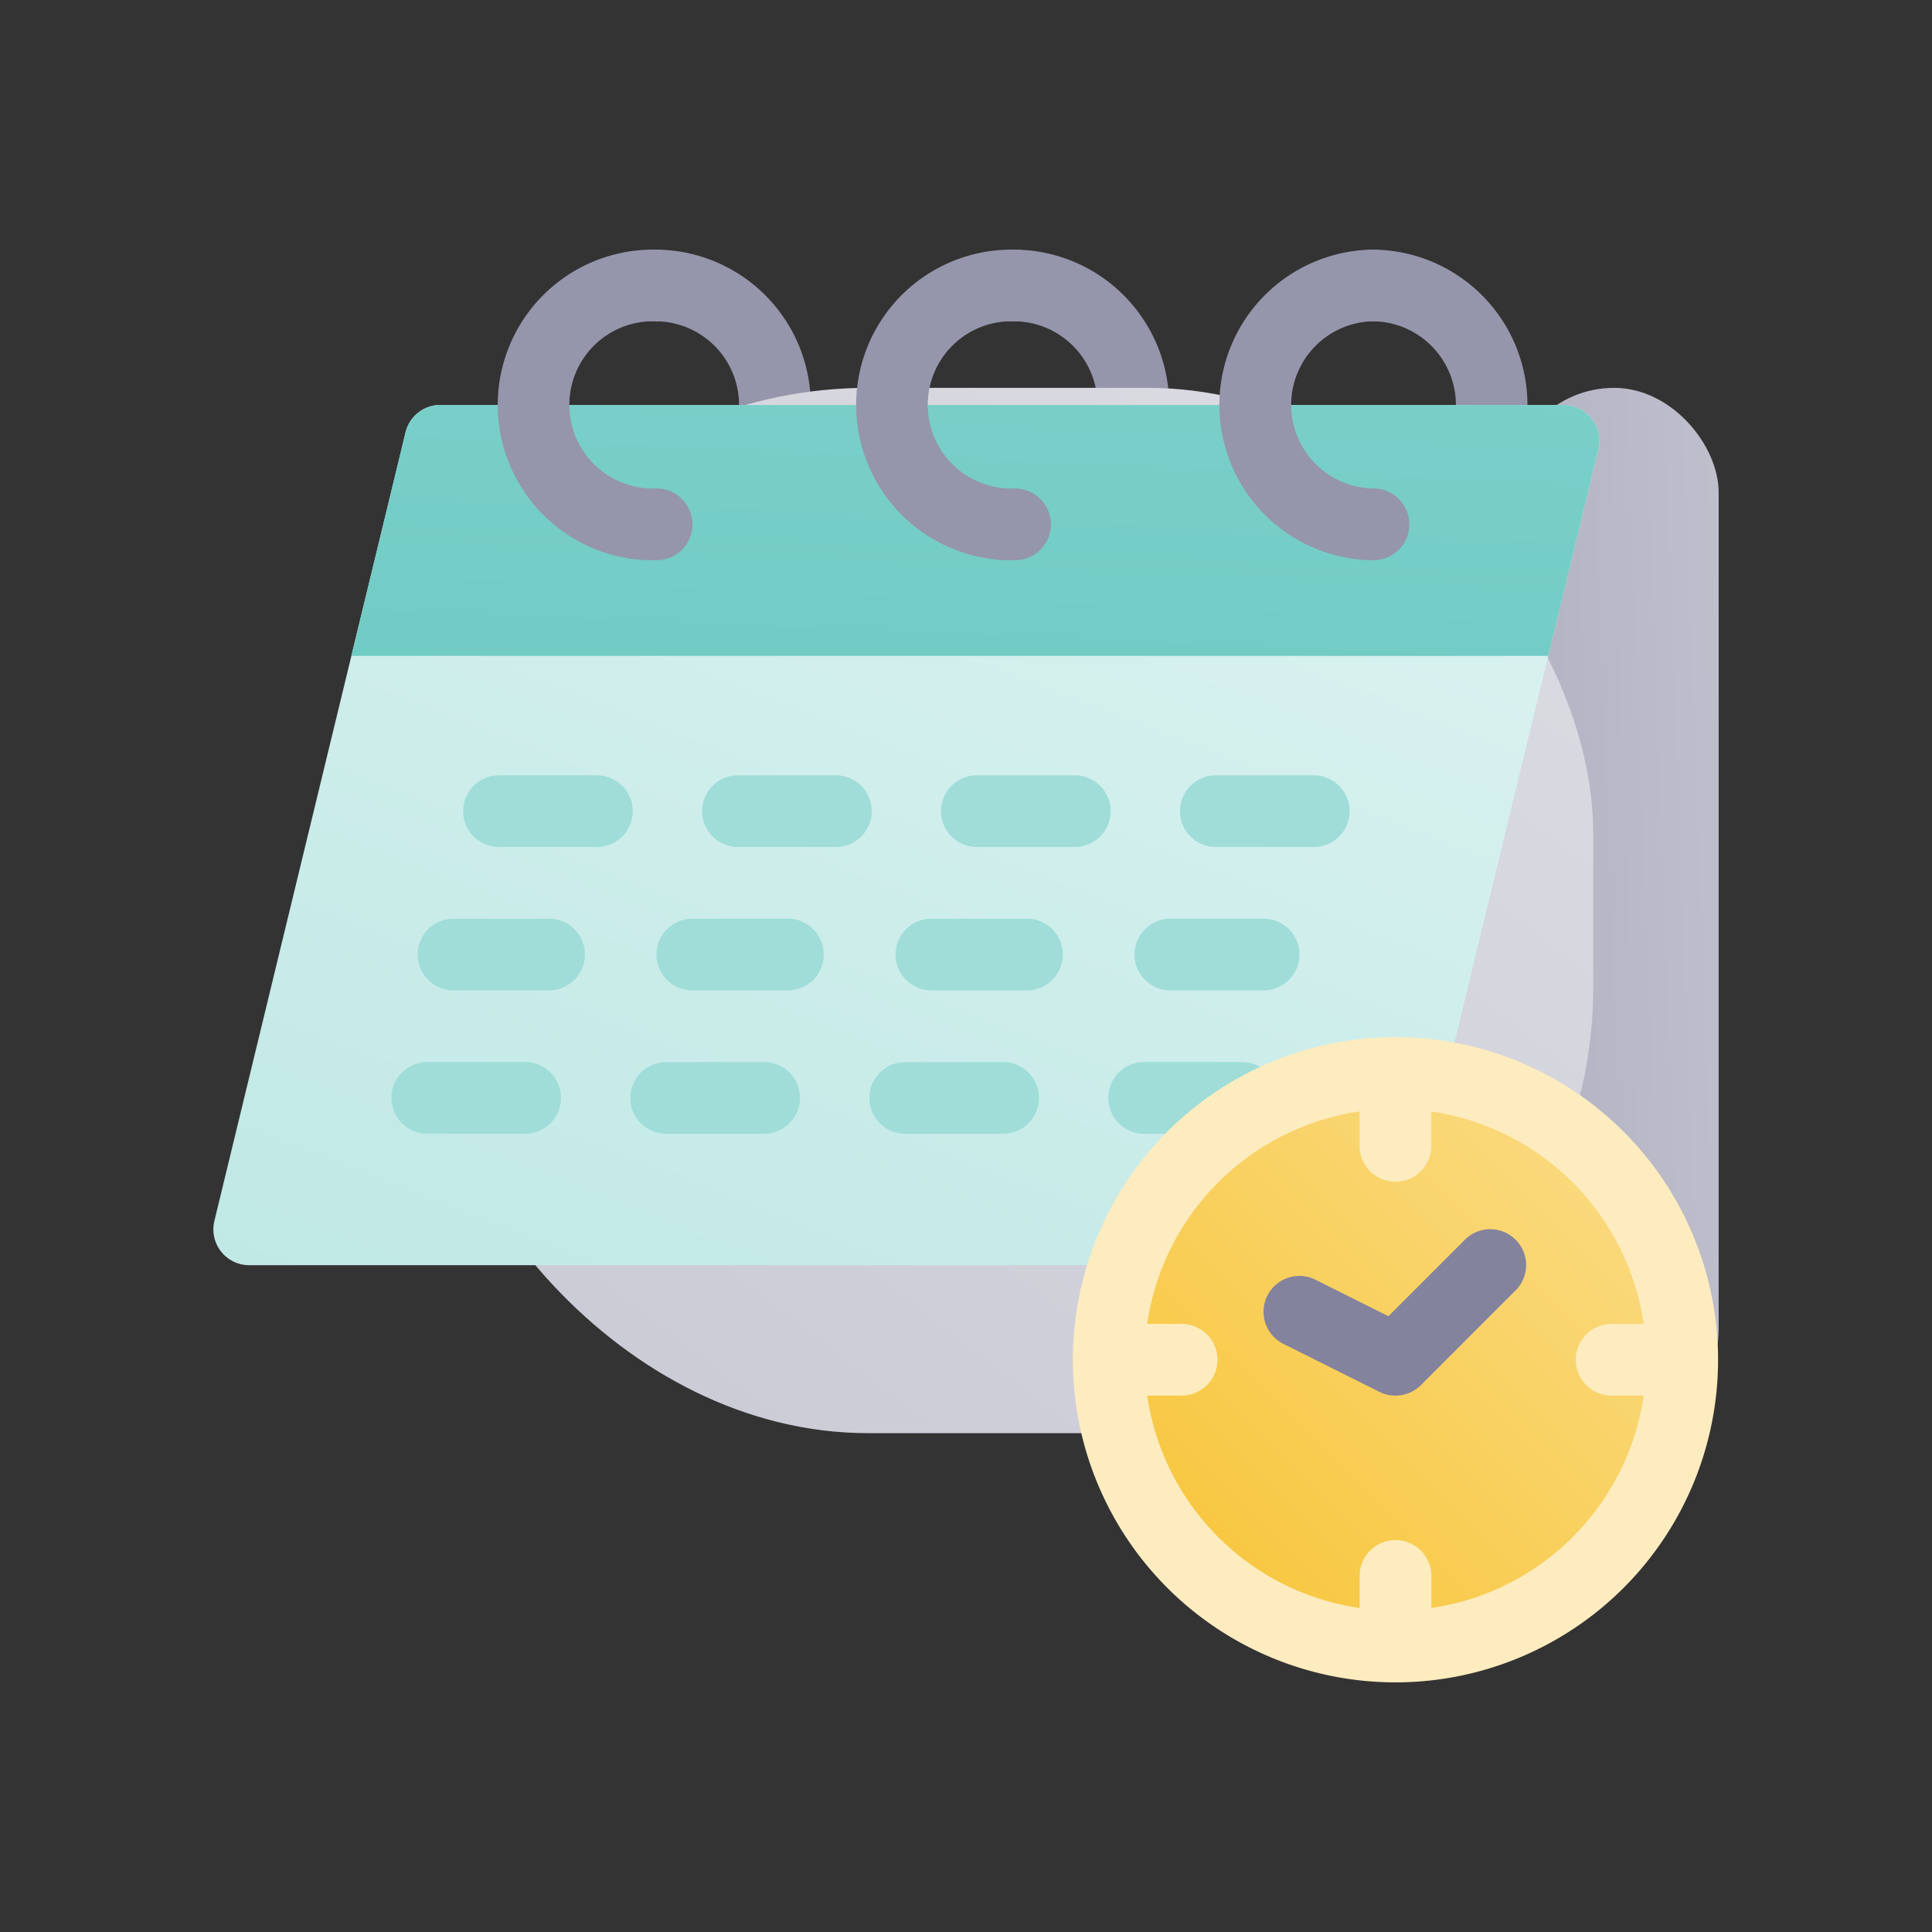
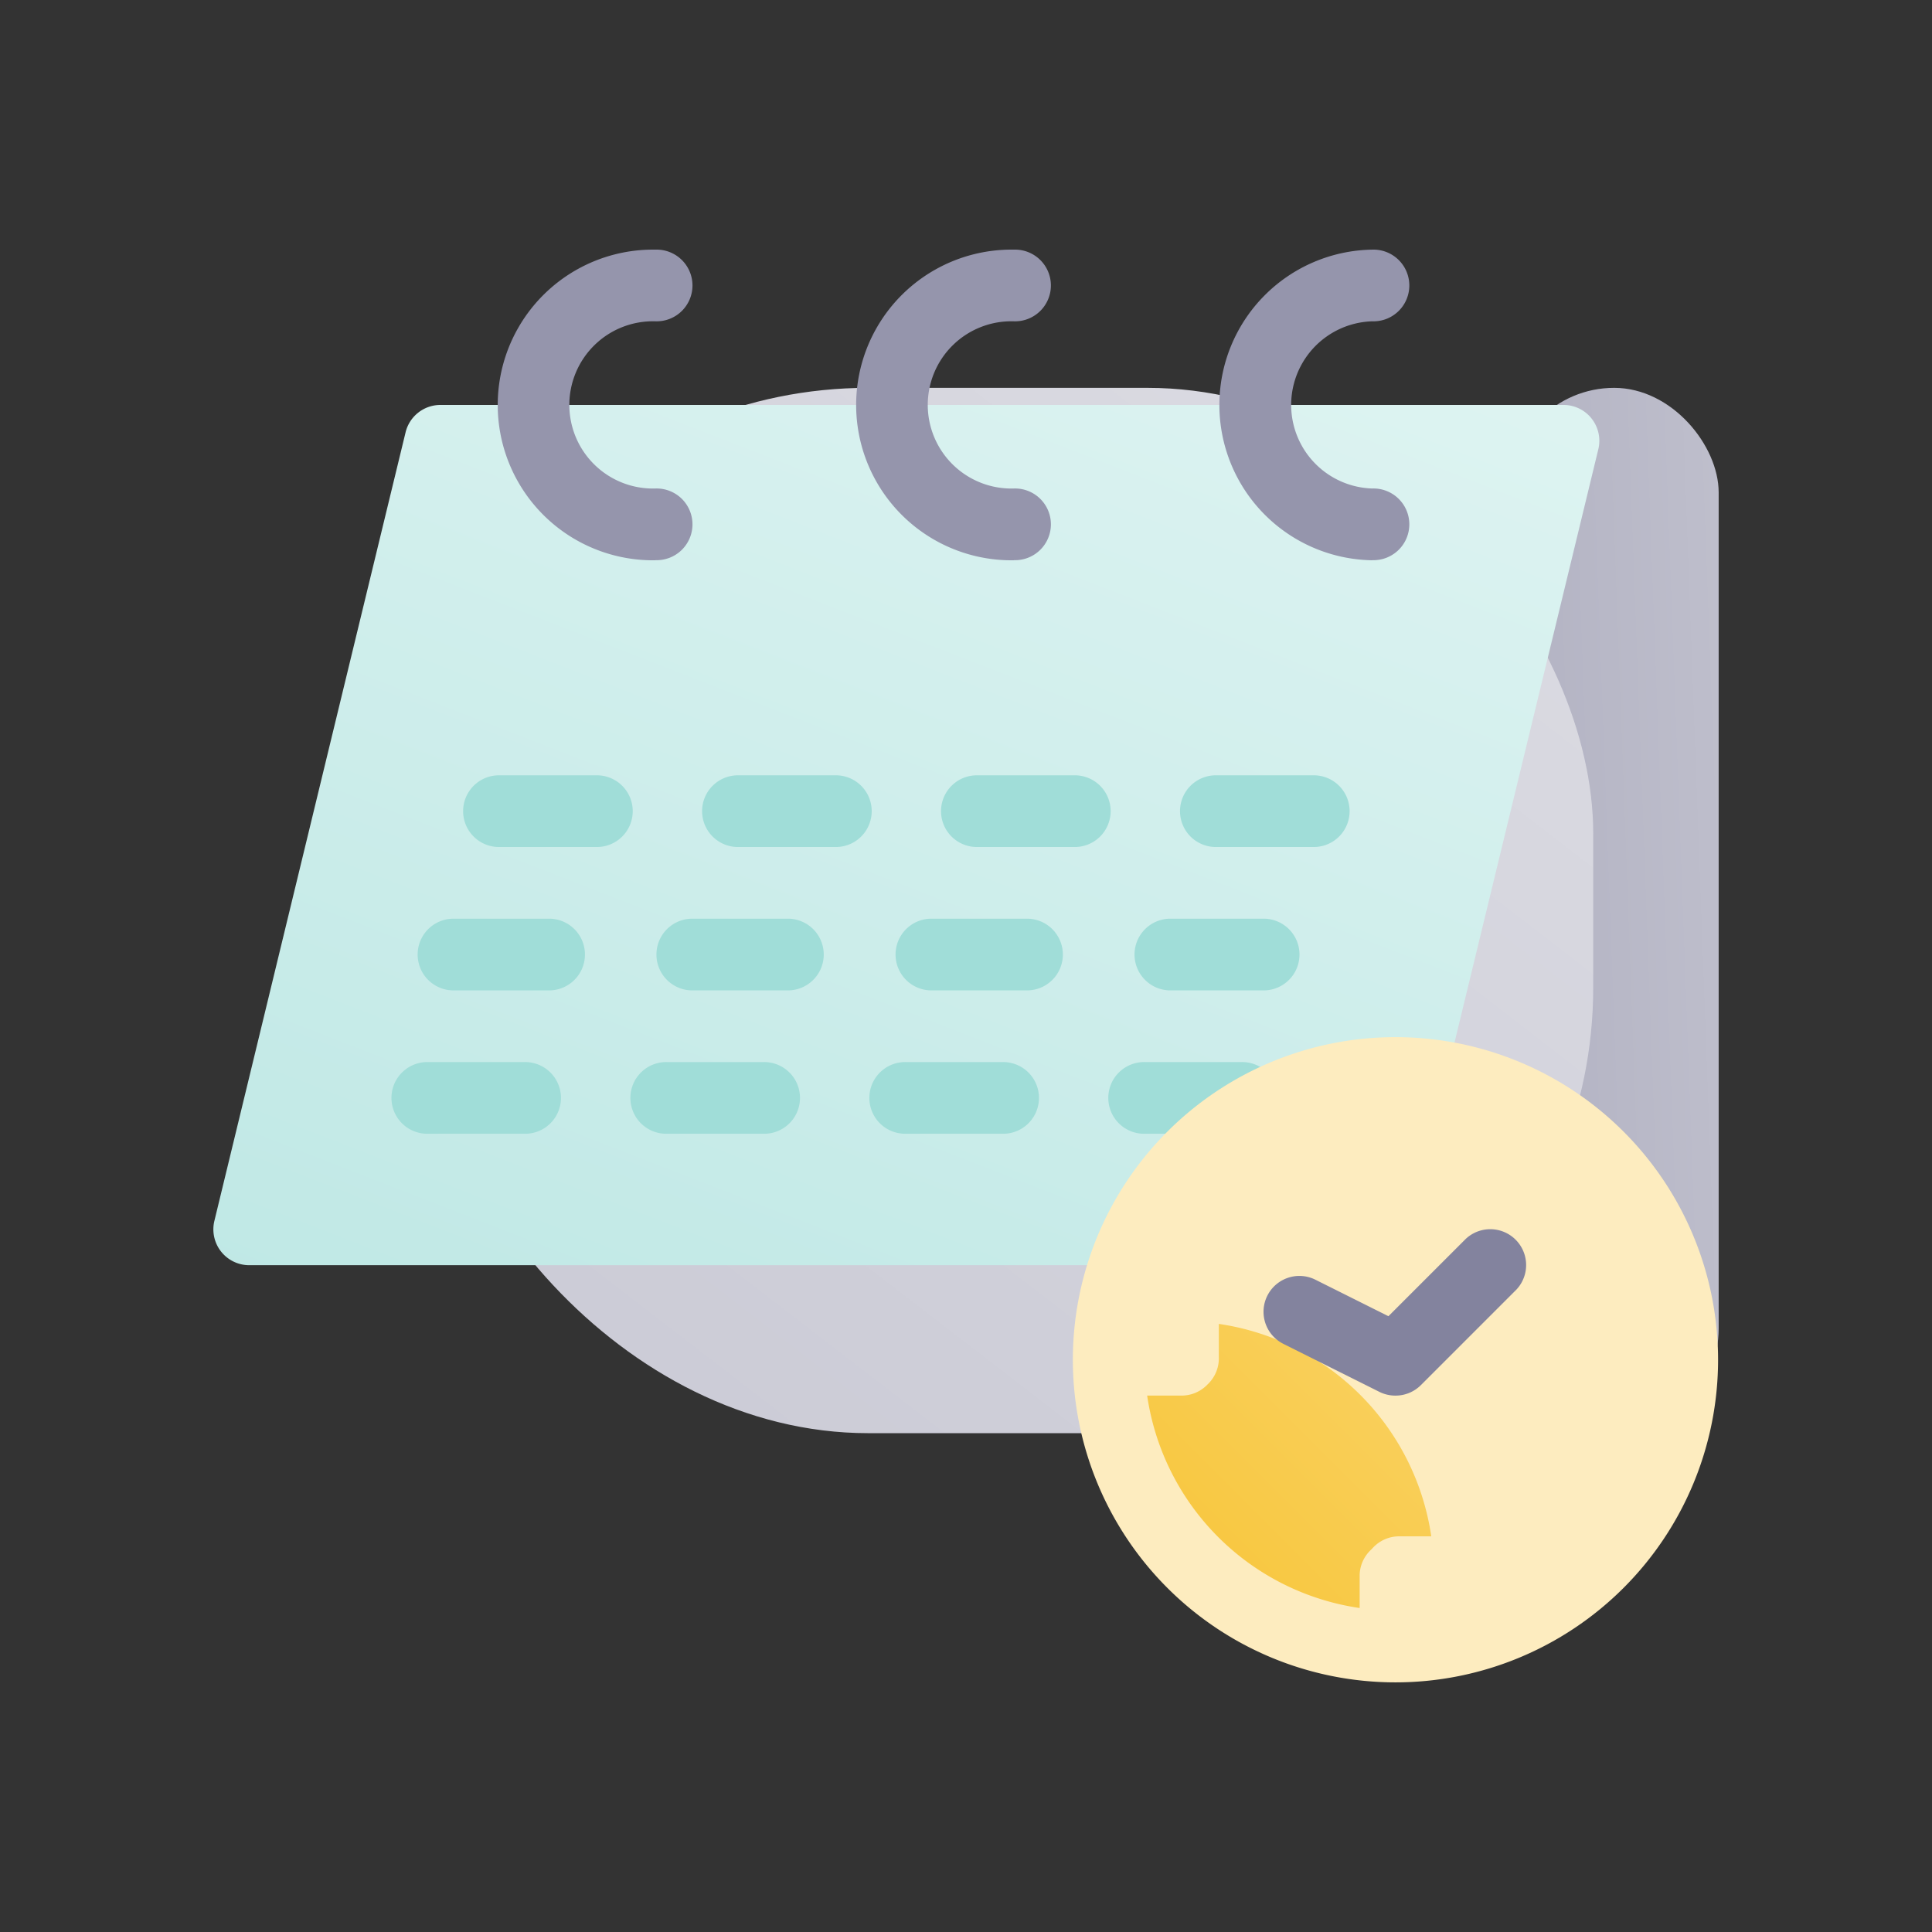
<svg xmlns="http://www.w3.org/2000/svg" width="52" height="52" viewBox="0 0 52 52">
  <rect x="0" y="0" width="52" height="52" fill="#333333" stroke="none" />
  <defs>
    <linearGradient id="linear-gradient" x1="-1.039" y1="0.786" x2="2.039" y2="0.214" gradientUnits="objectBoundingBox">
      <stop offset="0.015" stop-color="#a6a6b9" />
      <stop offset="1" stop-color="#cacad5" />
    </linearGradient>
    <linearGradient id="linear-gradient-2" x1="0.044" y1="1.03" x2="0.956" y2="-0.03" gradientUnits="objectBoundingBox">
      <stop offset="0.015" stop-color="#cacad5" />
      <stop offset="1" stop-color="#dcdce3" />
    </linearGradient>
    <linearGradient id="linear-gradient-3" x1="0.102" y1="1.141" x2="0.898" y2="-0.141" gradientUnits="objectBoundingBox">
      <stop offset="0.015" stop-color="#bfe8e5" />
      <stop offset="1" stop-color="#dff4f2" />
    </linearGradient>
    <linearGradient id="linear-gradient-4" x1="-0.087" y1="3.464" x2="0.796" y2="-0.929" gradientUnits="objectBoundingBox">
      <stop offset="0.011" stop-color="#60c6be" />
      <stop offset="1" stop-color="#80d1cb" />
    </linearGradient>
    <linearGradient id="linear-gradient-5" x1="0.146" y1="0.854" x2="0.854" y2="0.146" gradientUnits="objectBoundingBox">
      <stop offset="0.011" stop-color="#f8c73f" />
      <stop offset="1" stop-color="#fada7f" />
    </linearGradient>
  </defs>
  <g id="sol-e-4" transform="translate(-1140 -72)">
    <rect id="hire-decicate-dec-img-1" width="52" height="52" transform="translate(1140 72)" fill="none" />
    <g id="Group_79033" data-name="Group 79033" transform="translate(1140.481 53.198)">
      <g id="_30-appointment" data-name="30-appointment" transform="translate(5.262 25.521)">
-         <path id="Path_41773" data-name="Path 41773" d="M145.445,30.666a.965.965,0,0,1-.965-.965,2.254,2.254,0,0,0-2.251-2.251.965.965,0,1,1,0-1.929A4.185,4.185,0,0,1,146.41,29.7a.965.965,0,0,1-.965.965Zm9.647,0a.965.965,0,0,1-.965-.965,2.254,2.254,0,0,0-2.251-2.251.965.965,0,1,1,0-1.929,4.185,4.185,0,0,1,4.18,4.181.965.965,0,0,1-.965.965Zm9.647,0a.965.965,0,0,1-.965-.965,2.254,2.254,0,0,0-2.251-2.251.965.965,0,0,1,0-1.929A4.185,4.185,0,0,1,165.7,29.7a.965.965,0,0,1-.965.965Z" transform="translate(-130.331 -25.521)" fill="#9595ac" />
        <rect id="Rectangle_2116" data-name="Rectangle 2116" width="5.627" height="28.135" rx="2.814" transform="translate(34.888 3.72)" fill="url(#linear-gradient)" />
        <rect id="Rectangle_2117" data-name="Rectangle 2117" width="31.512" height="28.135" rx="12" transform="translate(5.627 3.72)" fill="url(#linear-gradient-2)" />
        <path id="Path_41774" data-name="Path 41774" d="M42.359,77.887a.965.965,0,0,0-.758-.368H11.373a.965.965,0,0,0-.938.738L5.289,99.481a.965.965,0,0,0,.938,1.192H36.455a.965.965,0,0,0,.938-.737l5.145-21.224a.965.965,0,0,0-.179-.824Z" transform="translate(-5.262 -73.339)" fill="url(#linear-gradient-3)" />
-         <path id="Path_41775" data-name="Path 41775" d="M85.022,78.714a.965.965,0,0,0-.938-1.192H53.856a.965.965,0,0,0-.938.738L51.46,84.276H83.674Z" transform="translate(-47.746 -73.341)" fill="url(#linear-gradient-4)" />
        <g id="Group_75391" data-name="Group 75391" transform="translate(4.824 14.149)">
          <path id="Path_41776" data-name="Path 41776" d="M83.595,203.45H81.022a.965.965,0,1,1,0-1.929h2.573a.965.965,0,1,1,0,1.929Zm-6.432,0H74.591a.965.965,0,1,1,0-1.929h2.573a.965.965,0,1,1,0,1.929Zm-6.432,0H68.159a.965.965,0,1,1,0-1.929h2.573a.965.965,0,1,1,0,1.929Zm19.295,0H87.454a.965.965,0,1,1,0-1.929h2.573a.965.965,0,1,1,0,1.929Zm-7.718,3.859H79.736a.965.965,0,0,1,0-1.929h2.573a.965.965,0,1,1,0,1.929Zm-6.432,0H73.3a.965.965,0,0,1,0-1.929h2.573a.965.965,0,1,1,0,1.929Zm-6.432,0H66.873a.965.965,0,0,1,0-1.929h2.573a.965.965,0,1,1,0,1.929Zm19.295,0H86.168a.965.965,0,0,1,0-1.929H88.74a.965.965,0,0,1,0,1.929Zm-7.075,3.859H79.093a.965.965,0,1,1,0-1.929h2.573a.965.965,0,1,1,0,1.929Zm-6.432,0H72.661a.965.965,0,1,1,0-1.929h2.573a.965.965,0,1,1,0,1.929Zm-6.432,0H66.23a.965.965,0,1,1,0-1.929H68.8a.965.965,0,1,1,0,1.929Zm19.295,0H85.524a.965.965,0,1,1,0-1.929H88.1a.965.965,0,1,1,0,1.929Z" transform="translate(-65.265 -201.521)" fill="#a0ddd8" />
        </g>
        <path id="Path_41777" data-name="Path 41777" d="M124.74,33.882a4.181,4.181,0,0,1,0-8.361.965.965,0,1,1,0,1.929,2.251,2.251,0,0,0,0,4.5.965.965,0,1,1,0,1.929Zm-9.647,0a4.181,4.181,0,1,1,0-8.361.965.965,0,1,1,0,1.929,2.251,2.251,0,1,0,0,4.5.965.965,0,1,1,0,1.929Zm-9.647,0a4.181,4.181,0,1,1,0-8.361.965.965,0,1,1,0,1.929,2.251,2.251,0,1,0,0,4.5.965.965,0,1,1,0,1.929Z" transform="translate(-93.547 -25.521)" fill="#9595ac" />
        <circle id="Ellipse_340" data-name="Ellipse 340" cx="7.718" cy="7.718" r="7.718" transform="translate(24.097 22.161)" fill="url(#linear-gradient-5)" />
-         <path id="Path_41778" data-name="Path 41778" d="M301.683,289.174a8.683,8.683,0,1,0,8.683,8.683A8.683,8.683,0,0,0,301.683,289.174Zm.965,15.365v-.894a.965.965,0,0,0-1.929,0v.894A6.767,6.767,0,0,1,295,298.821h.895a.965.965,0,1,0,0-1.929H295a6.767,6.767,0,0,1,5.718-5.718v.895a.965.965,0,1,0,1.929,0v-.895a6.767,6.767,0,0,1,5.718,5.718h-.895a.965.965,0,0,0,0,1.929h.895A6.767,6.767,0,0,1,302.647,304.539Z" transform="translate(-269.867 -267.978)" fill="#fdecbf" />
+         <path id="Path_41778" data-name="Path 41778" d="M301.683,289.174a8.683,8.683,0,1,0,8.683,8.683A8.683,8.683,0,0,0,301.683,289.174Zm.965,15.365v-.894a.965.965,0,0,0-1.929,0v.894A6.767,6.767,0,0,1,295,298.821h.895a.965.965,0,1,0,0-1.929H295v.895a.965.965,0,1,0,1.929,0v-.895a6.767,6.767,0,0,1,5.718,5.718h-.895a.965.965,0,0,0,0,1.929h.895A6.767,6.767,0,0,1,302.647,304.539Z" transform="translate(-269.867 -267.978)" fill="#fdecbf" />
        <path id="Path_41779" data-name="Path 41779" d="M360.539,357.676a.962.962,0,0,1-.431-.1l-2.572-1.286a.965.965,0,1,1,.863-1.726l1.951.975,2.081-2.081a.965.965,0,0,1,1.364,1.364l-2.573,2.573A.965.965,0,0,1,360.539,357.676Z" transform="translate(-328.723 -326.832)" fill="#83839e" />
      </g>
    </g>
  </g>
</svg>